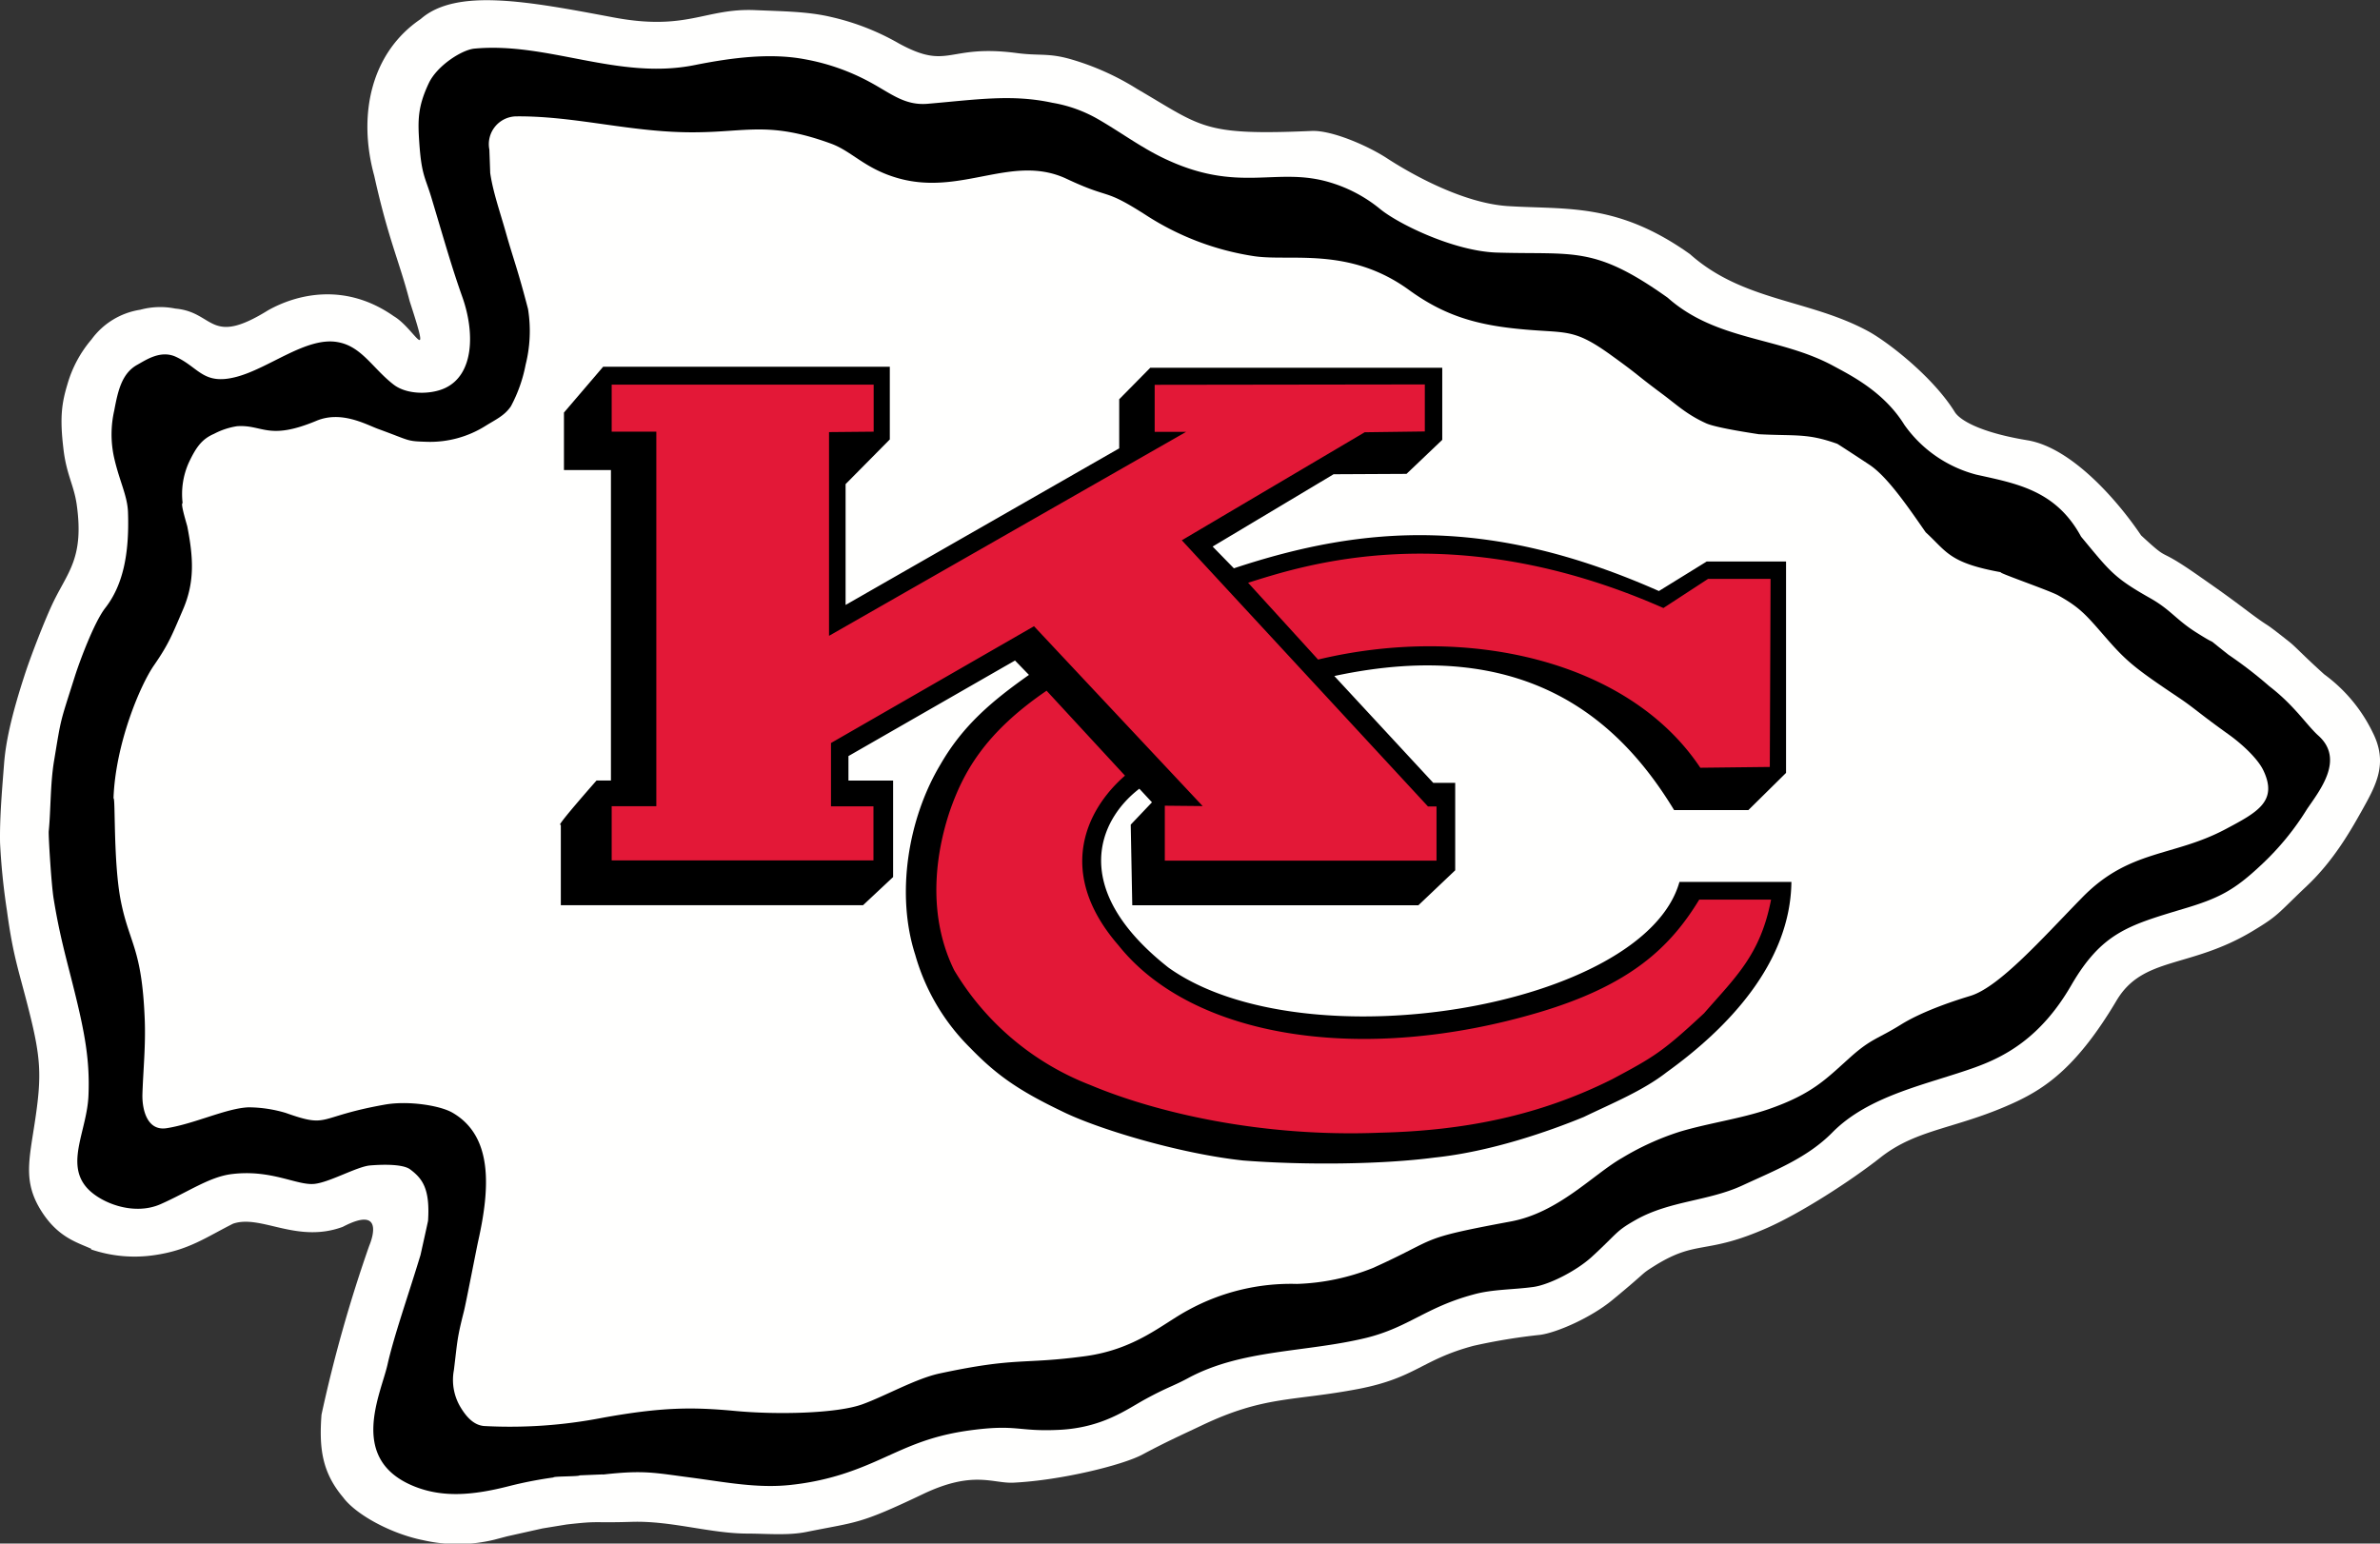
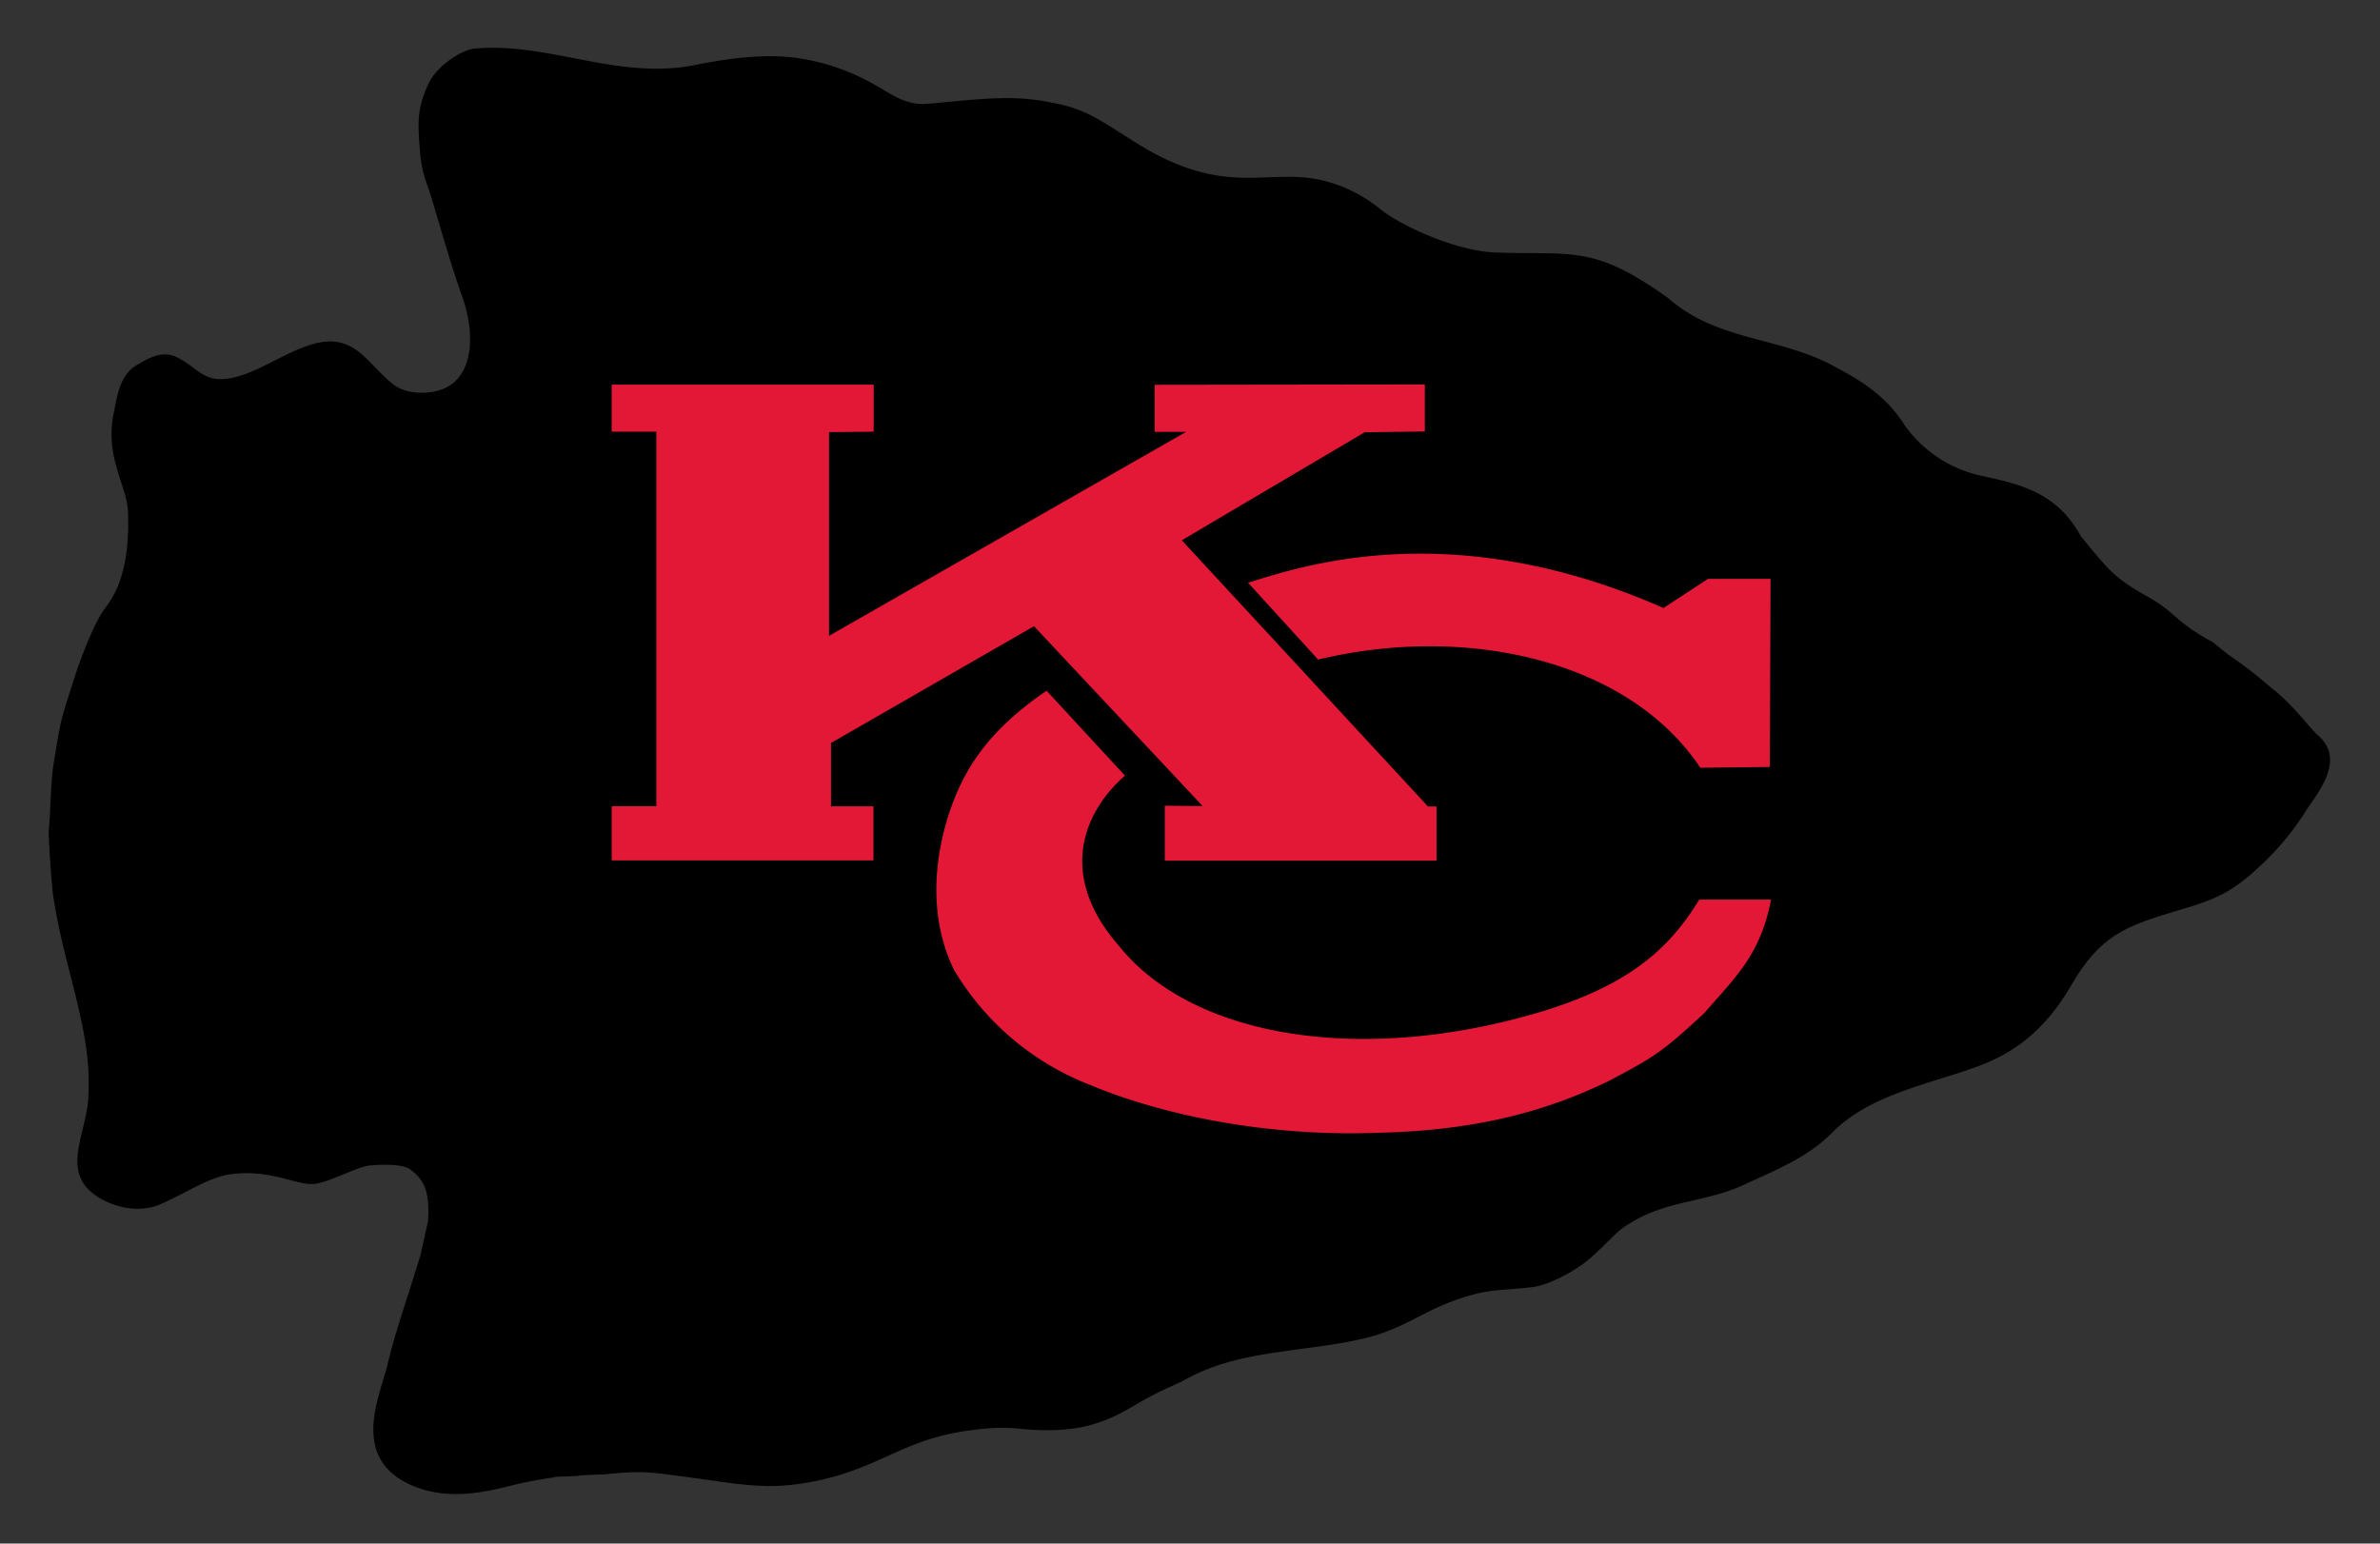
<svg xmlns="http://www.w3.org/2000/svg" id="Layer_1" data-name="Layer 1" viewBox="0 0 448.31 290.78">
  <rect x="0" y="0" width="448.31" height="290.78" fill="#333333" stroke="none" />
  <title>Kansas City Chiefs logo - Brandlogos.net</title>
-   <path d="M82.11,527.48c-2.71-1.23-6.27-2.15-9.41-7.1-3.53-5.58-2.29-9.65-1.15-17.36,1.2-8.17,1.07-11.47-1.23-20.55-1.88-7.46-2.94-10-4.11-18.68A125.48,125.48,0,0,1,64.91,451c-.07-4.49.27-8.69.76-14.93.27-3.47,1.12-8.39,4.11-17.41,1-3,3.65-9.94,5.28-13.26,2.73-5.54,5.66-8.28,4.3-18.06-.52-3.76-2-5.77-2.54-10.82-.67-5.72-.28-8.4.79-11.94a22.57,22.57,0,0,1,4.53-8.42,14,14,0,0,1,9.18-5.59,14.29,14.29,0,0,1,6.59-.22c7.45.65,6.35,7.23,17.48.33,5.33-3,14.47-5.36,23.69,1.11,3.94,2.32,7.23,10.18,3-2.79-2-7.71-4-11.55-6.69-23.68-3.15-11.47-.6-23.18,8.75-29.51,6.75-5.93,20.43-3.29,36.31-.31,13.93,2.62,17.23-1.78,26.71-1.37,5.33.23,9.86.25,14.25,1.28a46,46,0,0,1,12.82,5c9.5,5.18,9,.06,22.23,1.81,4.25.56,5.92-.07,10.22,1.18A49.31,49.31,0,0,1,279.13,309c12.31,7.17,12.32,8.78,32.82,7.89,3.79-.17,10.56,2.76,14.22,5.15,4.07,2.66,14,8.41,22.69,9,11.12.71,20.65-.71,34.37,9.05,10,8.91,22.46,8.5,33.58,14.53,3.57,1.94,12.11,8.47,16.3,15.21.89,1.45,4.55,3.82,13.69,5.33,8.21,1.36,16.82,11.11,21.41,17.92,5.9,5.45,2.44,1.75,10.53,7.39,3.91,2.73,5.87,4.1,9.7,7,5,3.73,1.8,1,7.75,5.71,1.09.86,2.54,2.49,6.51,6.07a29.47,29.47,0,0,1,9.16,11c2.93,5.83.58,9.94-2.12,14.77-2,3.55-5.2,9.27-10.3,14.09-5.66,5.35-5.21,5.5-10.38,8.6-11.74,7-20.51,4.64-25.48,13-7.34,12.37-13.24,16.36-18.78,19-11.16,5.23-18.66,5-25.74,10.61-5.77,4.53-14.9,10.36-21.07,13.12-11.87,5.29-13.34,2.18-21.46,7.26-2.76,1.73-1,.73-7.95,6.45-4,3.29-10.37,6.09-13.54,6.53a109.86,109.86,0,0,0-12.59,2.07c-9.75,2.61-10.81,6-21.56,8.1-12.54,2.41-17.73,1.22-29.7,6.93-3.12,1.49-6.53,3-11.11,5.46-3.76,2-15.33,4.85-24.26,5.29-3.89.2-7.55-2.37-17,2.12-12.16,5.8-12.33,5.21-22,7.16-3.51.71-7.45.32-11.12.31-7,0-14.31-2.44-21.79-2.21-7.68.24-5.9-.23-12.29.5l-4.53.74-6.67,1.49-2.43.64a29.14,29.14,0,0,1-13.36.09c-6-1.19-12.68-4.79-15.11-8.09-4-4.75-4.52-9.33-4.06-15.56a267.4,267.4,0,0,1,9-31.85s3.53-8-5-3.53c-8.65,3.19-15.41-2.39-20.65-.6-5.18,2.6-8.37,5-14.85,5.93a25.47,25.47,0,0,1-11.93-1.09" transform="translate(-64.9 -292.22)" style="fill:#fffffe" />
  <path d="M178.47,570c7.76-.87,9.61-.34,16.57.57,6.46.85,12.65,2.1,19,1.36a49.39,49.39,0,0,0,9.52-2c9-2.87,13.15-6.77,24-8.25,9-1.22,9,.28,16.82-.1,8.23-.39,12.81-3.9,16.27-5.78,4.2-2.29,5.3-2.47,8.11-4,10.17-5.45,22.11-4.77,33.54-7.56,8-2,11.18-5.75,20.15-8.16,3.56-1,7.48-.89,11.29-1.42,2.92-.4,8.08-3,11-5.67,5-4.59,4.41-4.77,8.26-6.95,6.42-3.64,13.69-3.52,20.15-6.52,6-2.79,12.19-5.16,16.94-10,6.93-7,17.87-9,26.86-12.23,5.3-1.93,12.25-5.34,18.09-15.44,5.73-9.89,10.8-11.31,21-14.38,6.77-2,9.7-3.49,14.91-8.42a50.75,50.75,0,0,0,8.5-10.39c2.42-3.56,7.16-9.41,2.12-13.89-2.21-2-4.45-5.62-9.21-9.28a80.36,80.36,0,0,0-7.68-5.92c-5.48-4.32-.86-.91-6.13-4.24-3.72-2.35-4.77-4.24-8.6-6.41-6.86-3.87-7.57-5-13.05-11.61-4.76-8.78-12.22-10-19.7-11.67a24,24,0,0,1-13.57-9.37c-3.84-6.22-10.05-9.31-13.35-11.1-10.23-5.55-22-4.67-31.25-12.87-13.9-9.88-17.55-8.05-32.16-8.5-8.05-.24-18.63-5.4-22.07-8.26a27,27,0,0,0-9.22-4.91c-10.3-3.18-17.35,2.28-31.74-4.73-4.21-2.05-8-4.87-12.14-7.25a25.82,25.82,0,0,0-8.57-3.07c-7.62-1.65-14.25-.6-23.48.19-4.33.37-6.9-1.93-10.88-4.08a40.9,40.9,0,0,0-12.39-4.33c-6.26-1.16-13.36-.34-20.63,1.12-14.4,2.89-27.61-4.4-41.49-3.1-2.35.22-7,3.18-8.58,6.49-2.1,4.44-2.1,7-1.79,11.39.42,6,1.13,6.38,2.29,10.25,2.52,8.41,3.8,13,5.81,18.66,2.34,6.59,2.26,14.61-3.29,17.17-2.67,1.23-7.12,1.27-9.63-.65-3.91-3-6-7.17-10.45-8-5.88-1.16-12.93,4.87-19.17,6.52s-7.06-1.76-11.41-3.77c-2.89-1.34-5.67.61-7.3,1.51-2.93,1.63-3.64,5-4.32,8.6a20.26,20.26,0,0,0-.07,8.69c1,4.56,2.55,7.29,2.66,10.47.28,8-1,13.84-4.29,18.05-2.09,2.68-4.83,10.08-5.7,12.81-2.89,9.14-2.54,7.55-3.94,16-.72,4.33-.6,9.2-1,13.26-.07.75.48,10,.93,12.73,1.1,6.82,2.38,11.21,3.82,17,2.07,8.31,3,13.47,2.74,19.89-.21,6.58-4.35,12.76-.41,17.41,2.45,2.88,8.83,5.49,14,3.2s9.09-5.07,13.22-5.64c7.61-1,12.5,2.21,15.8,1.82,2.91-.34,8-3.27,10.44-3.47,1.92-.16,6.09-.35,7.55.75,2.32,1.74,3.75,3.66,3.36,9.67,0,.09-1.41,6.4-1.42,6.45-2.4,7.9-5,15.23-6.22,20.66-1.29,5.66-7.5,17.92,5.1,22.95,5.31,2.11,10.92,1.7,17.87-.09a76.5,76.5,0,0,1,8.28-1.61c0-.25,4.94-.16,4.94-.4l4.38-.18" transform="translate(-64.9 -292.22)" />
-   <path d="M417,379.75c3.41,2.23,7.33,8,10.63,12.74,4,3.66,4.38,5.78,14.35,7.56-1.93-.35,9,3.41,10.61,4.33,4.28,2.38,5.38,3.84,9.17,8.18s5.49,5.68,13.42,11c3.08,2.06,3.63,2.8,9.49,7,2.42,1.72,5.48,4.51,6.57,6.79,2.77,5.81-1.1,7.88-7.12,11.07-9.9,5.26-18.1,3.76-27,12.87-7.44,7.6-15.58,16.87-21.08,18.54-2.4.73-8.75,2.72-13.09,5.42s-5.51,2.59-9.36,6c-4.58,4.08-7.13,7-15.55,9.92-5.19,1.79-11.31,2.62-16.75,4.25a50.76,50.76,0,0,0-10.82,4.92c-5.46,3.1-12,10.35-21.07,12-17.89,3.33-13.14,3-25.9,8.75a42.07,42.07,0,0,1-14.3,3A40.26,40.26,0,0,0,288.75,539c-4.92,2.62-9.93,7.44-19.58,8.72-11.93,1.59-12.59.09-27.39,3.26-4.49,1-10.16,4.24-14.45,5.79-4.81,1.74-16.14,2-24.15,1.23-7.82-.72-13.56-.73-24.86,1.32a91.09,91.09,0,0,1-22,1.55c-1.91-.05-3.35-1.4-4.59-3.42a10,10,0,0,1-1.33-7.14c.68-5.55.56-5.83,1.87-11,.4-1.56,2.36-11.76,2.71-13.32,2.19-9.81,2.87-19.69-4.85-24.16-2.41-1.39-8.41-2.29-12.74-1.52-13.07,2.32-10.33,4.52-18.68,1.56a25,25,0,0,0-7-1.05c-4.18.17-10.14,3.1-15.41,3.93-3.7.59-4.67-3.54-4.57-6.49.15-4.57.63-9,.43-14.08-.54-13.38-2.87-14.1-4.49-22.17-1.46-7.32-1-19.74-1.39-19.39.36-10.25,5-21.29,7.65-25.1,2.76-4,3.36-5.63,5.46-10.52,2.22-5.18,1.93-9.75.8-15.56,0-.14-1.37-4.44-.89-4.44a14.48,14.48,0,0,1,1.15-7.6c1.41-3,2.51-4.47,4.76-5.45a13.84,13.84,0,0,1,4.34-1.44c4.86-.34,5.84,2.77,14.91-1,4.7-2,9.37.67,11.68,1.52,6.29,2.29,5.2,2.29,9.21,2.42a19.6,19.6,0,0,0,11-3c2-1.24,3.57-1.92,4.78-3.68a27.53,27.53,0,0,0,2.78-7.85,26,26,0,0,0,.45-10.5c-2-7.68-2.74-9.33-4.12-14.2-1.12-4-2.47-7.76-3-11.4,0-.07-.16-4.41-.16-4.41a5.24,5.24,0,0,1,5.12-6.27c11.25-.09,21.8,3.12,33.69,3,9.81-.06,14-2.07,25.53,2.13,4,1.46,6.4,4.76,12.69,6.53,12,3.38,21.49-4.7,31.73.12,8.51,4,6.72,1.59,14.73,6.7a51.58,51.58,0,0,0,20.63,7.87c6.89,1,17.83-1.83,29.1,6.35,6.34,4.6,12.13,6.46,20.23,7.3,9.54,1,10.47-.36,18,5.1,5.54,4,4,3.12,9.59,7.28,2.53,1.88,4.51,3.8,8.17,5.45,2.09.94,10.12,2.06,9.87,2.05,7.13.37,9.14-.22,14.8,1.8-.12-.13,7.31,4.75,6,3.91" transform="translate(-64.9 -292.22)" style="fill:#fffffe" />
  <path d="M170.54,447.6v15.15h56.92l5.67-5.31V439.26h-8.41l0-4.61,31.37-18,2.63,2.71c-7,4.94-12.46,9.55-16.67,16.87-6.16,10.27-8.41,24.51-4.75,35.86a39.92,39.92,0,0,0,10.42,17.6c4.93,5.09,9.13,8,17.18,11.86,6.58,3.29,22.12,8,34.18,9.29,11.7.91,26.32.73,36-.55,10.6-1.1,21.57-4.94,28.15-7.65,5.3-2.56,11.15-4.94,15.64-8.45,11.34-8.16,23.29-20.46,23.47-35.83H381.25C374.6,482,310.62,492.76,285,474.5c-18.65-14.68-13.35-27.67-5.49-33.7l2.38,2.56-4,4.21.29,15.19h53.89l6.94-6.59V439.7h-4.13l-18.64-20.13c35.83-7.68,53.56,8.05,64,25.25h14l7.09-7V398l-14.95,0-9,5.56c-31.81-14.09-55.39-12.47-80.06-4.28l-4-4.1,22.78-13.62,13.74-.07,6.73-6.41,0-13.58h-55l-5.85,5.93v9.25l-51.54,29.5V383.42l8.33-8.42V361.31h-54l-7.38,8.63v10.83h8.85v58.48h-2.71s-7.24,8.2-6.87,8.34" transform="translate(-64.9 -292.22)" />
  <path d="M180.12,364.68h49.35v8.86l-8.41.08V412l67.27-38.43H282.4v-8.86l50.89-.07v8.86l-11.33.15L287.51,394l46.37,50.14,1.61,0v10.21H284.31V444l7.13.07-31.77-33.88-38.24,22v11.93h8v10.18H180.12V444.09h8.41V373.54h-8.41v-8.86Zm218.39,97c-2,10.43-6.73,14.64-12.61,21.41-7.86,7.32-9.47,8.24-17.33,12.44-13.52,6.77-27.6,9.69-43.69,10.07-22.49.91-42.4-3.85-54.65-9A51.49,51.49,0,0,1,244.64,475c-5.67-11.53-2.89-23.79-.88-29.83,2.52-7.32,6.54-14.82,18.28-22.83l14.77,16c-7.49,6.51-13,18.41-1.24,31.95,14,17.56,46,22.51,79.29,12.62,17.18-5.12,24.67-12.26,30.12-21.22h13.52ZM300,402c10-3.11,38.39-12.81,78.23,4.76l8.41-5.49h11.77l-.14,35.43-13.09.15c-13.35-20.09-43.69-27.16-72-20.38L300,402Z" transform="translate(-64.9 -292.22)" style="fill:#e31837" />
</svg>